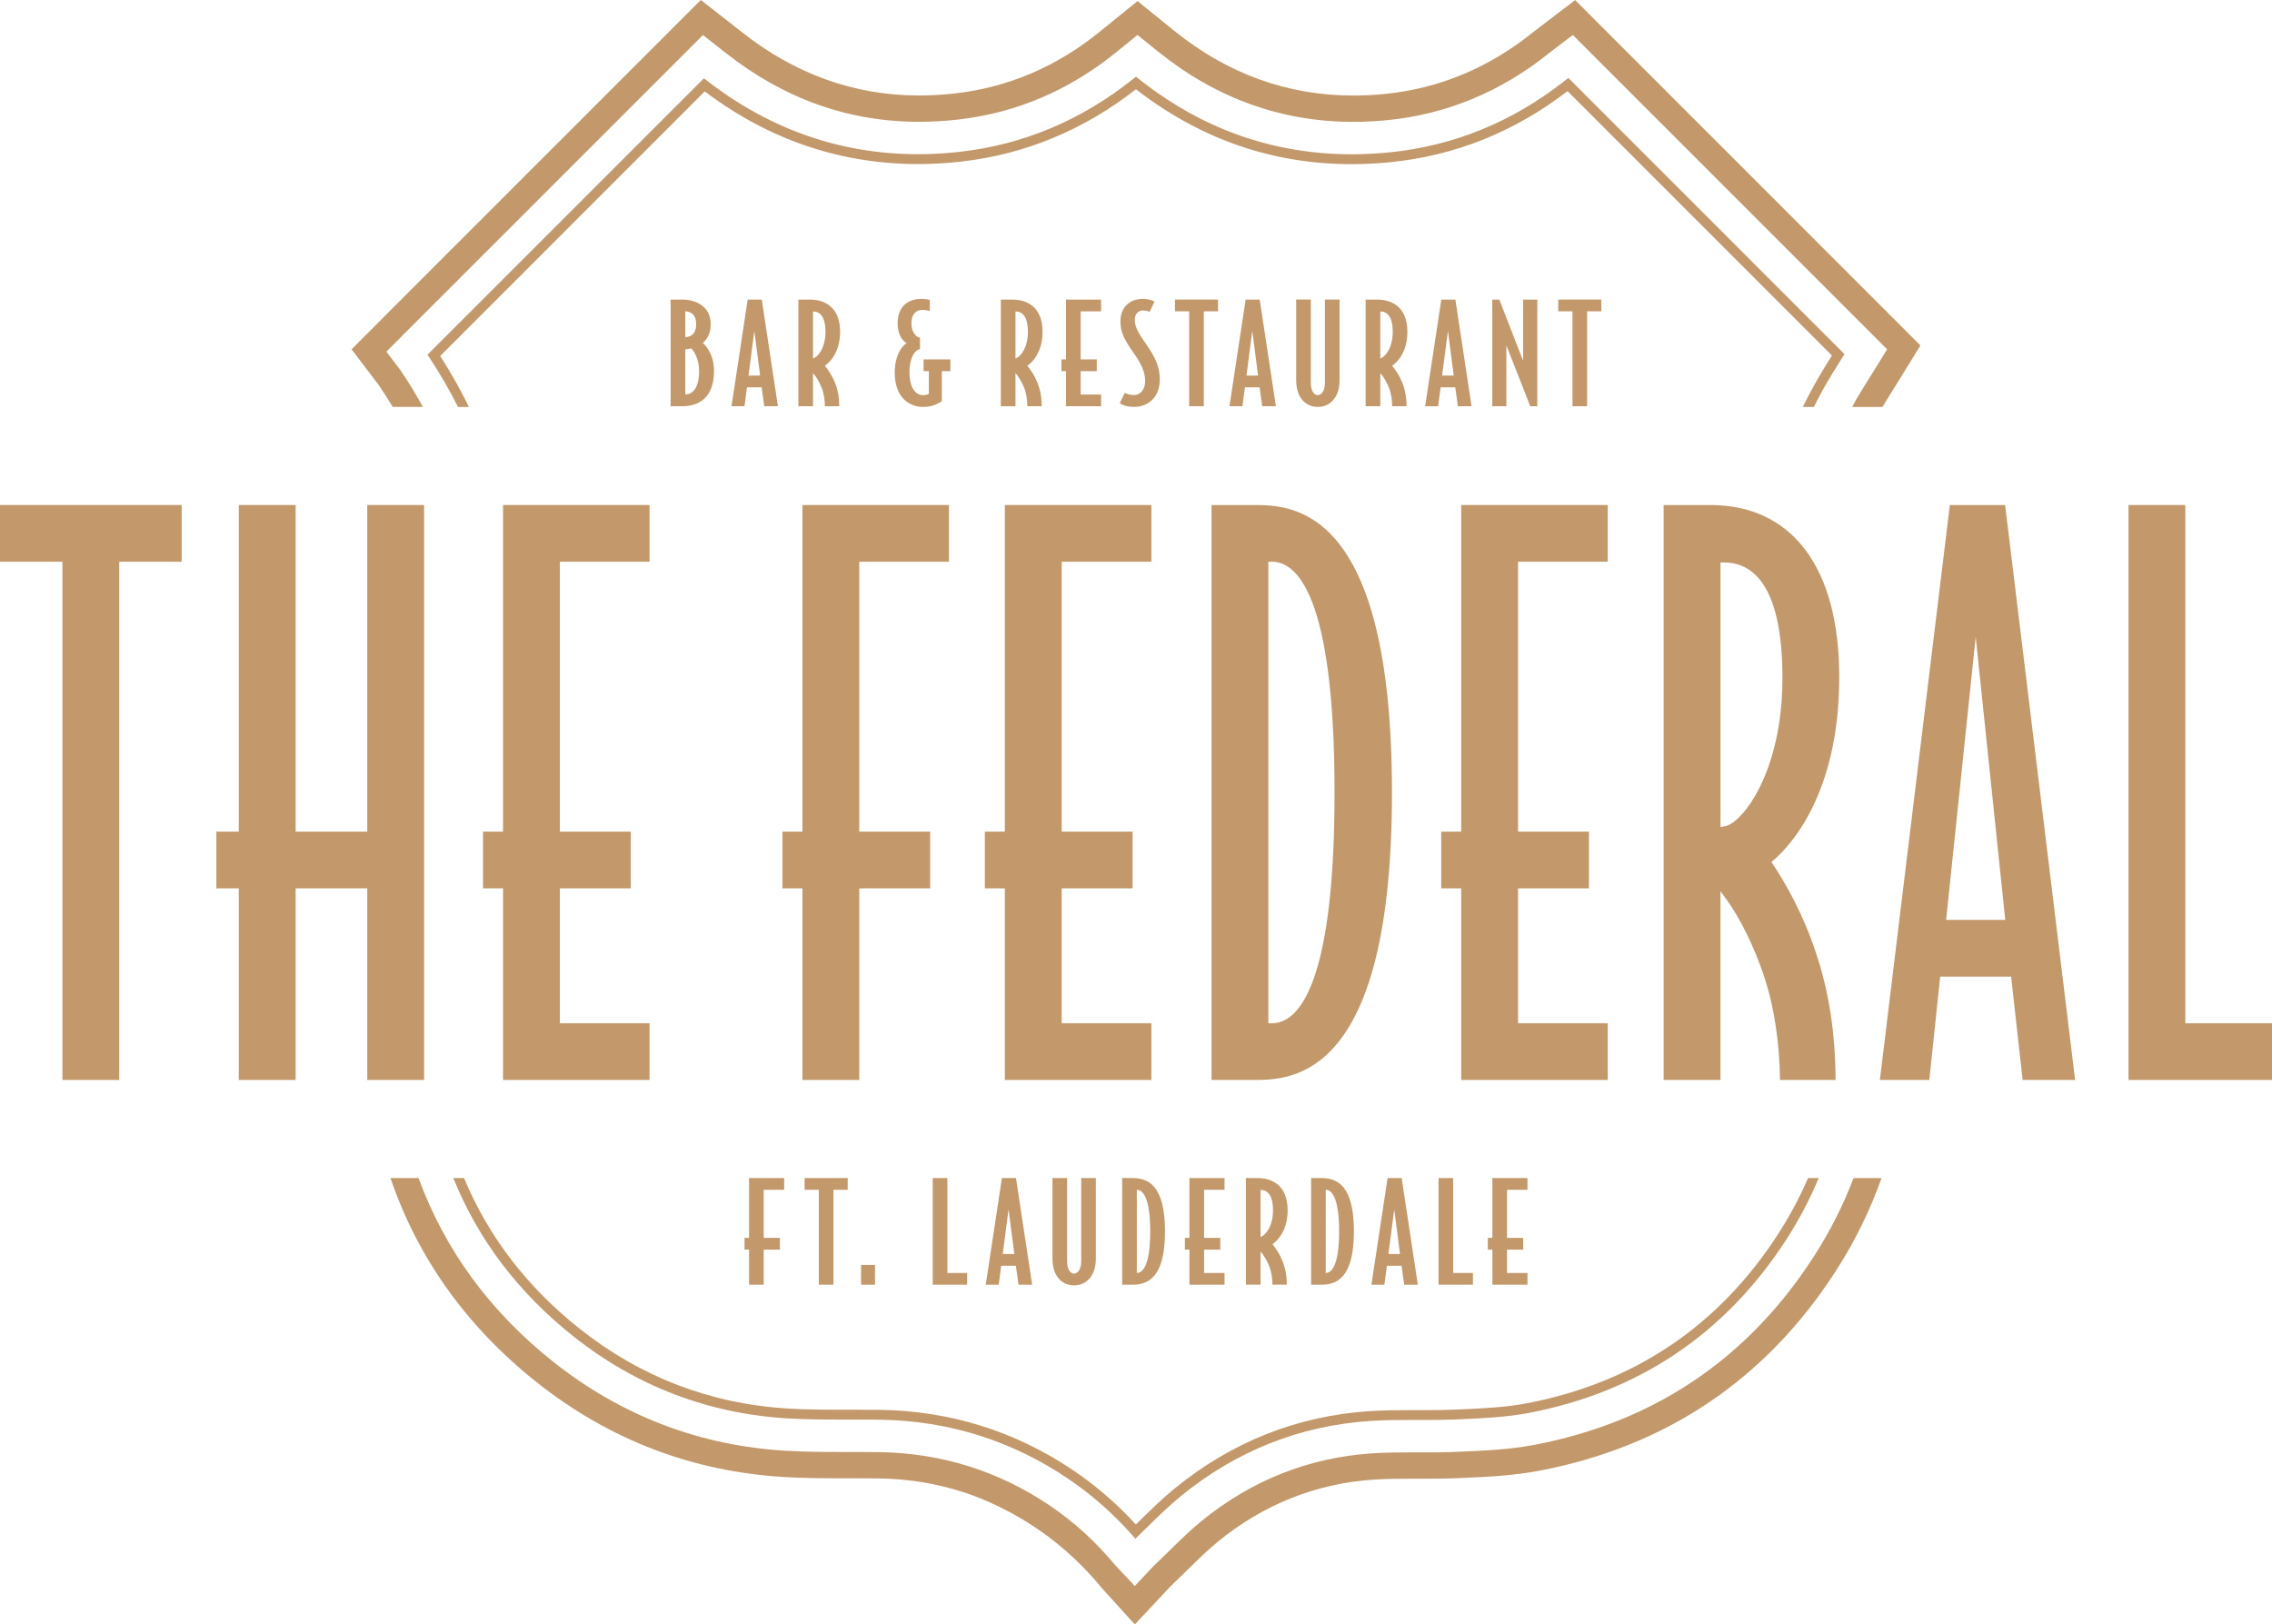
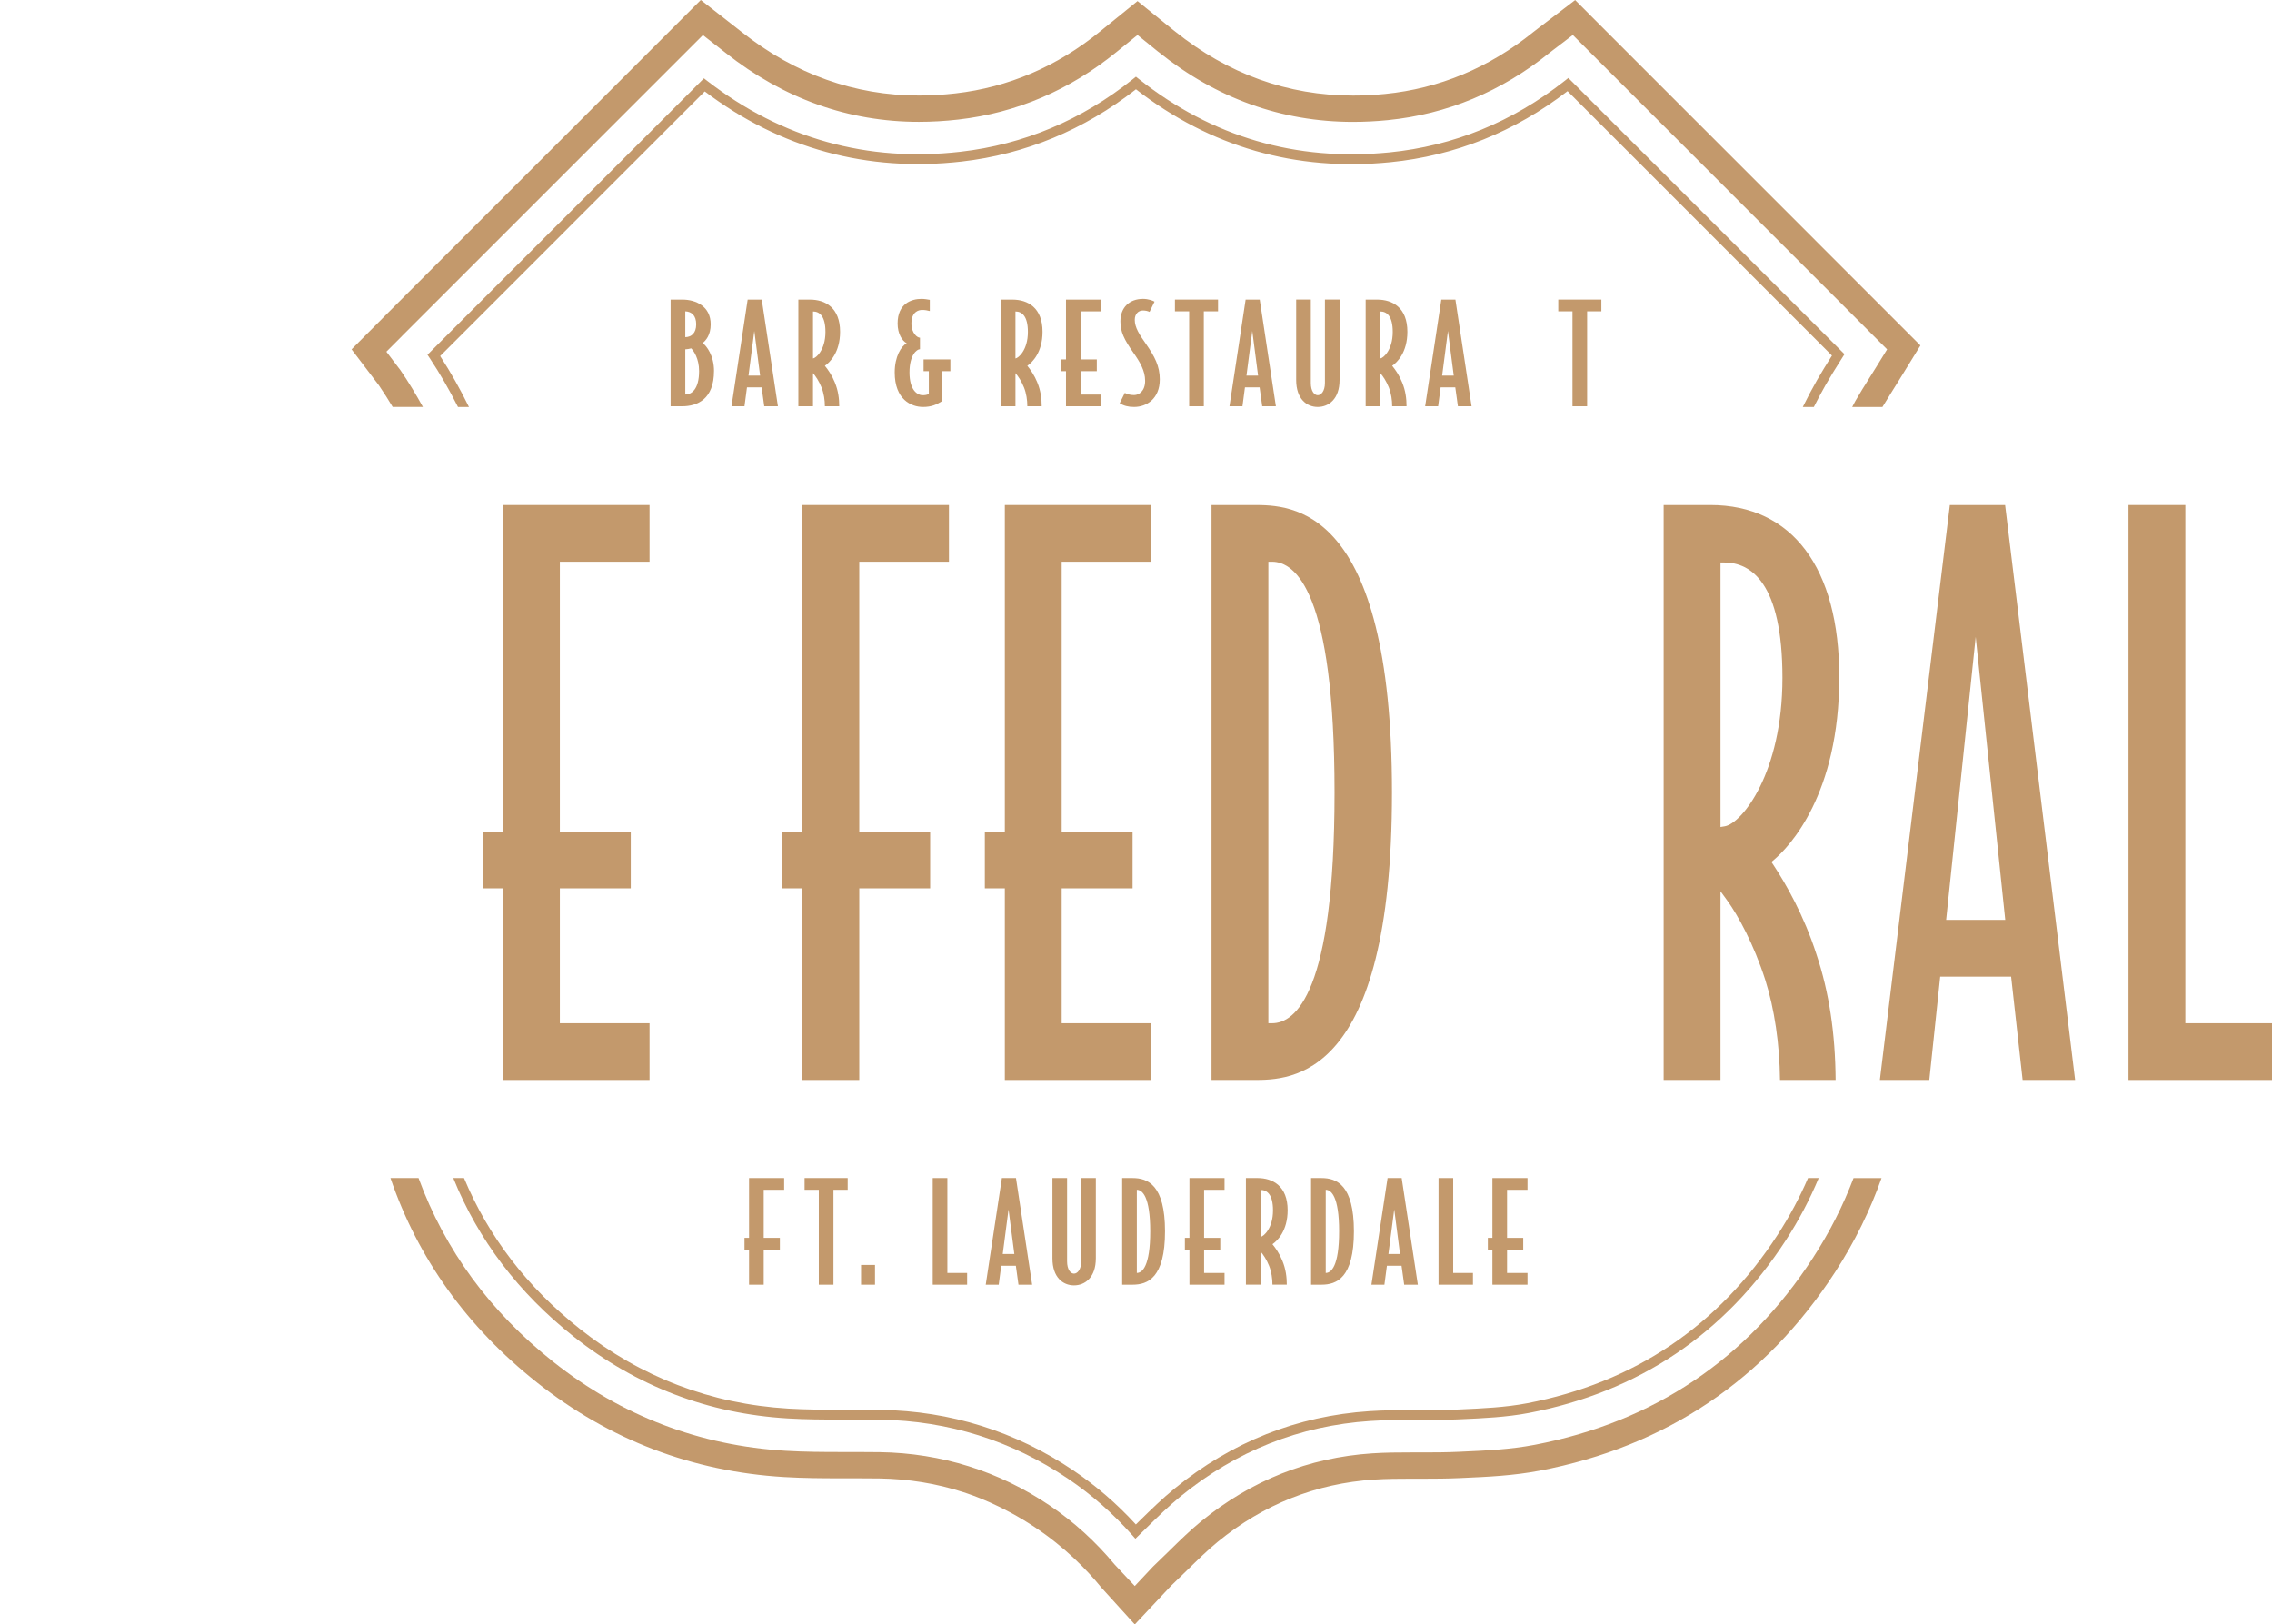
<svg xmlns="http://www.w3.org/2000/svg" id="Layer_1" data-name="Layer 1" viewBox="0 0 1465.8 1048.03">
  <defs>
    <style>
      .cls-1 {
        fill: #c3996c;
        stroke-width: 0px;
      }
    </style>
  </defs>
  <path class="cls-1" d="M295.47,262.54h7.08c-5.51-11.23-11.65-22.21-18.57-32.86L454.68,58.97c48.88,36.97,104.98,52.16,165.69,45.25,41.1-4.69,78.93-20.38,112.5-46.63,47.96,37.22,103.02,53.14,164.12,47.05,41.74-4.16,80.19-19.58,114.33-45.86l170.57,170.6v.02c-3.21,5.1-6.51,10.36-9.61,15.78-3.27,5.72-6.31,11.52-9.19,17.36h7.13c2.41-4.77,4.91-9.52,7.59-14.21,3.05-5.34,6.31-10.53,9.56-15.7l2.62-4.16-178.16-178.19-2.22,1.75c-33.72,26.57-71.82,42.15-113.24,46.27-60.34,5.97-114.44-9.97-161.52-47.26l-1.98-1.57-1.98,1.58c-33.11,26.44-70.53,42.2-111.23,46.84-59.94,6.87-115.23-8.48-163.3-45.66l-2.21-1.71-178.35,178.33,1.44,2.17c6.76,10.21,12.8,20.74,18.23,31.51Z" />
  <path class="cls-1" d="M1166.46,760.04c-5.4,12.55-11.92,24.75-19.59,36.58-38.21,58.91-92.63,95.49-161.77,108.73-13.88,2.66-28.75,3.31-43.13,3.95l-2.67.12c-6.44.29-12.79.35-20.33.35h-8.74c-8.04-.01-17.4.04-26.68.65-46.75,3.08-89.11,19.92-125.92,50.06-7.99,6.53-15.37,13.79-22.6,20.87l-2.22,2.18c-12.06-13.2-25.55-24.88-40.14-34.75-37.4-25.29-79.33-38.47-124.61-39.18-5.24-.09-10.48-.1-15.72-.1h-10.37c-10.68,0-22.05-.05-33.4-.73-49.91-2.97-95.15-20.27-134.47-51.41-34.05-26.96-59.01-59.57-74.73-97.32h-6.93c16.05,39.79,42.03,74.06,77.7,102.3,40.37,31.97,86.81,49.73,138.05,52.77,11.52.69,23.01.75,33.78.75h10.37c5.21,0,10.41,0,15.62.09,44.02.69,84.79,13.51,121.15,38.09,15.07,10.19,28.93,22.36,41.18,36.19l2.21,2.5,7.06-6.9c7.05-6.92,14.34-14.08,22.1-20.43,35.76-29.28,76.91-45.63,122.31-48.63,9.08-.6,18.31-.65,26.25-.65h8.74c7.63.01,14.06-.05,20.62-.35l2.67-.11c14.6-.65,29.7-1.32,44.04-4.06,70.91-13.57,126.73-51.09,165.92-111.51,8.38-12.92,15.4-26.29,21.14-40.05h-6.89Z" />
  <g>
-     <polygon class="cls-1" points="117.21 325.82 0 325.82 0 362.41 40.28 362.41 40.28 696.76 76.94 696.76 76.94 362.41 117.21 362.41 117.21 325.82" />
-     <polygon class="cls-1" points="273.61 696.76 273.61 325.82 236.94 325.82 236.94 536.54 190.73 536.54 190.73 325.82 154.05 325.82 154.05 536.54 139.59 536.54 139.59 573.14 154.05 573.14 154.05 696.76 190.73 696.76 190.73 573.14 236.94 573.14 236.94 696.76 273.61 696.76" />
    <polygon class="cls-1" points="419.06 362.41 419.06 325.82 324.53 325.82 324.53 536.54 311.63 536.54 311.63 573.14 324.53 573.14 324.53 696.76 419.06 696.76 419.06 660.16 361.2 660.16 361.2 573.14 406.95 573.14 406.95 536.54 361.2 536.54 361.2 362.41 419.06 362.41" />
    <polygon class="cls-1" points="600.1 536.54 554.37 536.54 554.37 362.41 612.23 362.41 612.23 325.82 517.7 325.82 517.7 536.54 504.79 536.54 504.79 573.14 517.7 573.14 517.7 696.76 554.37 696.76 554.37 573.14 600.1 573.14 600.1 536.54" />
    <polygon class="cls-1" points="742.82 362.41 742.82 325.82 648.29 325.82 648.29 536.54 635.38 536.54 635.38 573.14 648.29 573.14 648.29 696.76 742.82 696.76 742.82 660.16 684.96 660.16 684.96 573.14 730.7 573.14 730.7 536.54 684.96 536.54 684.96 362.41 742.82 362.41" />
    <path class="cls-1" d="M808.55,325.82h-26.93v370.94h26.93c24.48,0,89.49,0,89.49-185.47s-65.01-185.47-89.49-185.47ZM820.68,660.16h-2.39v-297.75h2.39c15.05,0,40.31,19.34,40.31,148.87s-25.26,148.88-40.31,148.88Z" />
-     <polygon class="cls-1" points="1037.24 362.41 1037.24 325.82 942.71 325.82 942.71 536.54 929.81 536.54 929.81 573.14 942.71 573.14 942.71 696.76 1037.24 696.76 1037.24 660.16 979.38 660.16 979.38 573.14 1025.13 573.14 1025.13 536.54 979.38 536.54 979.38 362.41 1037.24 362.41" />
    <path class="cls-1" d="M1144.01,557.87l-1.16-1.76,1.6-1.37c9.89-8.45,42.16-41.93,42.16-117.9,0-70.55-30.34-111.02-83.24-111.02h-30.06v370.94h36.67v-121.76l4.32,5.94c7.02,9.68,17.17,28.23,24.58,51.29,5.92,18.64,9.27,41.47,9.49,64.53h35.89c-.21-30.25-4.26-56.79-12.37-81.05-8.07-25.13-19.62-45.32-27.88-57.84ZM1112.77,533.1l-2.78.47v-170.67h2.39c17.14,0,37.57,12.91,37.57,74.41s-26.23,93.94-37.17,95.79Z" />
    <path class="cls-1" d="M1297.49,630.08l7.43,66.68h33.87l-45.17-370.94h-35.66l-45.15,370.94h31.9l7.03-66.68h45.73ZM1274.64,410.93l19.07,182.55h-38.14l19.07-182.55Z" />
    <polygon class="cls-1" points="1373.22 325.82 1373.22 696.76 1465.8 696.76 1465.8 660.16 1409.89 660.16 1409.89 325.82 1373.22 325.82" />
  </g>
  <g>
    <g>
      <path class="cls-1" d="M672.61,214.05c0,13.37-6.69,19.79-9.81,21.92,2.05,2.5,4.64,6.24,6.42,10.7,2.23,5.34,2.85,10.69,2.85,15.42h-9.27c0-3.92-.62-8.29-2.14-12.12-1.6-4.01-3.83-7.4-5.52-9.27v21.39h-9.45v-68.81h7.4c9.99,0,19.52,5.17,19.52,20.77ZM663.16,214.13c0-10.25-3.83-13.19-8.02-13.19v30.31c1.96-.27,8.02-5.44,8.02-17.11Z" />
      <path class="cls-1" d="M710.38,262.09h-22.64v-22.64h-2.94v-7.58h2.94v-38.59h22.64v7.58h-13.19v31.02h10.43s0,7.58,0,7.58h-10.43v15.06h13.19v7.58Z" />
      <path class="cls-1" d="M748.24,244.79c0,12.48-8.56,17.74-16.58,17.74-3.83,0-6.78-.8-9.27-2.41l3.3-6.68c1.51.89,3.65,1.42,5.97,1.42,3.21,0,7.13-2.59,7.13-9.18s-3.39-12.21-7.66-18.28c-5.89-8.38-8.29-13.37-8.29-20.05,0-9,5.79-14.53,14.62-14.53,3.39,0,6.42,1.16,7.4,1.78l-3.21,6.59c-1.25-.53-2.5-.89-4.28-.89-2.95,0-5.26,2.22-5.26,6.06,0,4.9,2.95,9.45,7.22,15.51,5.62,8.11,8.92,14.26,8.92,22.91Z" />
      <path class="cls-1" d="M785.83,200.85h-9.18v61.24h-9.45v-61.24h-9.18v-7.58h27.81v7.58Z" />
      <path class="cls-1" d="M823.16,262.09h-8.83l-1.69-12.21h-9.45l-1.61,12.21h-8.38l10.43-68.81h9.09l10.43,68.81ZM811.66,242.3l-3.74-28.79-3.75,28.79h7.49Z" />
      <path class="cls-1" d="M864.23,245.15c0,12.21-6.95,17.38-14.08,17.38s-13.91-5.17-13.91-17.38v-51.88h9.45v53.75c0,5.44,2.32,7.93,4.46,7.93s4.64-2.49,4.64-7.93v-53.75h9.45v51.88Z" />
      <path class="cls-1" d="M907.98,214.05c0,13.37-6.68,19.79-9.81,21.92,2.05,2.5,4.64,6.24,6.42,10.7,2.23,5.34,2.85,10.69,2.85,15.42h-9.27c0-3.92-.62-8.29-2.14-12.12-1.6-4.01-3.83-7.4-5.52-9.27v21.39h-9.45v-68.81h7.4c9.98,0,19.52,5.17,19.52,20.77ZM898.53,214.13c0-10.25-3.83-13.19-8.02-13.19v30.31c1.96-.27,8.02-5.44,8.02-17.11Z" />
      <path class="cls-1" d="M949.4,262.09h-8.82l-1.7-12.21h-9.45l-1.61,12.21h-8.38l10.43-68.81h9.09l10.43,68.81ZM937.89,242.3l-3.74-28.79-3.75,28.79h7.49Z" />
-       <path class="cls-1" d="M991.81,262.09h-4.54l-15.42-39.22v39.22h-9.09v-68.81h4.55l15.33,39.49v-39.49h9.18v68.81Z" />
      <path class="cls-1" d="M1033.13,200.85h-9.18v61.24h-9.45v-61.24h-9.18v-7.58h27.81v7.58Z" />
    </g>
    <path class="cls-1" d="M613.17,239.45h-5.53v19.43c-3.39,2.14-6.77,3.65-12.12,3.65-7.58,0-18.28-4.72-18.28-22.28,0-10.25,4.19-17.03,7.76-18.81-2.94-1.52-5.89-6.06-5.89-12.75,0-12.83,8.83-15.87,15.42-15.87,1.78,0,3.92.35,5.35.62v7.22c-1.78-.45-2.95-.71-5-.71-2.22,0-6.86,1.16-6.86,8.74,0,6.33,3.83,9.18,5.52,9.18v7.4c-2.05,0-6.77,3.74-6.77,14.98s4.9,14.7,8.56,14.7c1.34,0,2.94-.17,3.92-.89v-14.62h-3.39v-7.58h17.29v7.58Z" />
    <g>
      <path class="cls-1" d="M460.65,239.36c0,18.1-10.69,22.73-20.59,22.73h-7.4v-68.81h7.58c8.74,0,18.28,4.36,18.28,15.95,0,6.95-3.21,10.52-5.17,12.04,2.5,1.96,7.31,8.02,7.31,18.09ZM449.16,209.23c0-5.7-2.95-8.2-7.04-8.38v16.67c3.92-.09,7.04-2.59,7.04-8.29ZM451.03,239.36c0-8.02-3.47-13.01-5.08-14.62-.8.27-2.94.62-3.83.62v29.15c4.01,0,8.91-3.3,8.91-15.16Z" />
      <path class="cls-1" d="M501.9,262.09h-8.83l-1.69-12.21h-9.45l-1.61,12.21h-8.38l10.43-68.81h9.09l10.43,68.81ZM490.4,242.3l-3.74-28.79-3.75,28.79h7.49Z" />
      <path class="cls-1" d="M541.99,214.05c0,13.37-6.69,19.79-9.81,21.92,2.05,2.5,4.64,6.24,6.42,10.7,2.23,5.34,2.85,10.69,2.85,15.42h-9.27c0-3.92-.62-8.29-2.14-12.12-1.6-4.01-3.83-7.4-5.52-9.27v21.39h-9.45v-68.81h7.4c9.99,0,19.52,5.17,19.52,20.77ZM532.55,214.13c0-10.25-3.83-13.19-8.02-13.19v30.31c1.96-.27,8.02-5.44,8.02-17.11Z" />
    </g>
  </g>
  <g>
    <path class="cls-1" d="M505.91,767.61h-13.19v31.02h10.43v7.58h-10.43v22.64h-9.45v-22.64h-2.94v-7.58h2.94v-38.59h22.64v7.58Z" />
    <path class="cls-1" d="M546.9,767.61h-9.18v61.24h-9.45v-61.24h-9.18v-7.58h27.81v7.58Z" />
    <path class="cls-1" d="M564.52,828.85h-9v-12.75h9v12.75Z" />
    <path class="cls-1" d="M623.96,828.85h-22.2v-68.81h9.45v61.24h12.75v7.58Z" />
    <path class="cls-1" d="M665.92,828.85h-8.83l-1.69-12.21h-9.45l-1.61,12.21h-8.38l10.43-68.81h9.09l10.43,68.81ZM654.42,809.06l-3.74-28.79-3.75,28.79h7.49Z" />
    <path class="cls-1" d="M706.99,811.91c0,12.21-6.95,17.38-14.08,17.38s-13.91-5.17-13.91-17.38v-51.88h9.45v53.75c0,5.44,2.32,7.93,4.46,7.93s4.64-2.49,4.64-7.93v-53.75h9.45v51.88Z" />
    <path class="cls-1" d="M751.62,794.44c0,29.95-11.06,34.41-20.95,34.41h-6.69v-68.81h6.69c9.89,0,20.95,4.46,20.95,34.4ZM742.08,794.44c0-22.64-5.17-26.83-8.64-26.83v53.66c3.47,0,8.64-4.19,8.64-26.83Z" />
    <path class="cls-1" d="M790.02,828.85h-22.64v-22.64h-2.94v-7.58h2.94v-38.59h22.64v7.58h-13.19v31.02h10.43v7.58h-10.43v15.06h13.19v7.58Z" />
    <path class="cls-1" d="M830.73,780.8c0,13.37-6.68,19.79-9.81,21.92,2.05,2.5,4.64,6.24,6.42,10.7,2.23,5.34,2.85,10.69,2.85,15.42h-9.27c0-3.92-.62-8.29-2.14-12.12-1.6-4.01-3.83-7.4-5.52-9.27v21.39h-9.45v-68.81h7.4c9.98,0,19.52,5.17,19.52,20.77ZM821.28,780.89c0-10.25-3.83-13.19-8.02-13.19v30.31c1.96-.27,8.02-5.44,8.02-17.11Z" />
    <path class="cls-1" d="M873.49,794.44c0,29.95-11.06,34.41-20.95,34.41h-6.69v-68.81h6.69c9.89,0,20.95,4.46,20.95,34.4ZM863.95,794.44c0-22.64-5.17-26.83-8.64-26.83v53.66c3.47,0,8.64-4.19,8.64-26.83Z" />
    <path class="cls-1" d="M914.74,828.85h-8.83l-1.69-12.21h-9.45l-1.61,12.21h-8.38l10.43-68.81h9.09l10.43,68.81ZM903.24,809.06l-3.74-28.79-3.75,28.79h7.49Z" />
    <path class="cls-1" d="M950.28,828.85h-22.2v-68.81h9.45v61.24h12.75v7.58Z" />
    <path class="cls-1" d="M985.47,828.85h-22.64v-22.64h-2.94v-7.58h2.94v-38.59h22.64v7.58h-13.19v31.02h10.43v7.58h-10.43v15.06h13.19v7.58Z" />
  </g>
  <path class="cls-1" d="M244.55,248.74c3.09,4.53,6,9.14,8.79,13.79h19.5c-4.45-8.07-9.22-16-14.51-23.72l-9.05-11.92,10.02-10.05.08-.1.41-.41,5.75-5.75L437.8,38.33l5.07-5.07,10.63-10.63,11.84,9.25.33.26,2.59,2.03c37.31,29.48,79.23,44.42,124.58,44.42,8.31,0,16.89-.5,25.49-1.48,37.44-4.28,71.76-18.94,102.02-43.59l13.53-10.97,13.25,10.74c.09.07.19.12.28.19,37.22,29.95,79.46,45.14,125.52,45.14,7.32,0,14.86-.38,22.41-1.13,38.24-3.81,73.37-18.45,104.41-43.5.89-.72,1.8-1.4,2.57-1.98l.59-.44,11.81-9.01,10.5,10.51,182.78,182.82,9.48,9.48-7.03,11.42c-1.42,2.31-2.88,4.63-4.36,6.98-3.07,4.89-6.24,9.94-9.1,14.94-.72,1.26-1.32,2.56-2.02,3.83h19.5c1.96-3.25,3.98-6.52,6-9.73,1.5-2.39,2.99-4.77,4.44-7.11l7.03-11.42,7.03-11.42-9.48-9.49-9.48-9.48-182.78-182.82-10.5-10.51L1016.23.04l-11.81,9.01-11.81,9.01-.5.38c-.89.67-1.97,1.48-3.02,2.33-28.43,22.95-60.54,36.34-95.43,39.82-6.99.7-13.97,1.05-20.72,1.05-42.09,0-80.75-13.93-114.87-41.39l-.71-.57-.2-.13-12.58-10.19-10.69-8.66-10.69,8.66-13.53,10.97c-27.73,22.59-59.09,36.01-93.25,39.91-7.96.91-15.89,1.37-23.57,1.37-41.44,0-79.82-13.72-114.06-40.77l-2.64-2.07-.35-.27-11.83-9.25-11.84-9.25-10.63,10.63-10.63,10.63-5.07,5.07-172.25,172.25-5.75,5.75-.41.41-.4.4-.09.1-9.63,9.65-10.45,10.48,8.95,11.78,8.79,11.58Z" />
  <path class="cls-1" d="M1195.84,760.04c-6.73,17.75-15.44,34.91-26.15,51.42-42.41,65.39-102.8,105.99-179.52,120.67-15.81,3.03-31.69,3.73-47.05,4.41l-2.66.12c-7.32.33-14.68.37-21.56.37h-4.39s-4.34,0-4.34,0c-7.6,0-16.42.05-24.88.61-40.97,2.7-78.13,17.49-110.44,43.94-7.05,5.78-13.72,12.32-20.77,19.24-3.39,3.32-6.8,6.67-10.29,9.98l-11.67,12.45-13.07-13.95c-12.18-14.69-26.21-27.45-41.69-37.92-32.94-22.27-69.88-33.88-109.77-34.51-5.1-.08-10.2-.1-15.3-.1h-5.16s-5.19,0-5.19,0c-10.59,0-22.9-.06-35.02-.78-55.6-3.31-105.99-22.57-149.79-57.25-40.96-32.43-70.07-72.23-87.11-118.7h-18.11c17.73,51.93,49.43,96.18,94.67,132.01,46.58,36.89,100.18,57.37,159.32,60.89,12.59.75,25.2.81,36.03.81h5.21s5.16,0,5.16,0c5,0,10.01.01,15.02.09,18.83.3,36.94,3.26,54.19,8.86,5.33,1.73,24.52,8.15,46.34,22.74,19.36,12.94,33.29,27.28,42.79,38.91,7.16,7.9,14.33,15.79,21.49,23.69l23.34-24.9c3.57-3.38,7.06-6.8,10.52-10.19,6.78-6.65,13.17-12.93,19.64-18.22,29.52-24.17,63.43-37.67,100.8-40.14,7.95-.53,16.43-.57,23.76-.57h4.33s4.39,0,4.39,0c7.08,0,14.68-.05,22.33-.39l2.65-.12c15.96-.71,32.47-1.44,49.49-4.69,81.43-15.59,145.55-58.69,190.57-128.11,12.59-19.41,22.53-39.67,29.94-60.66h-18.05Z" />
</svg>